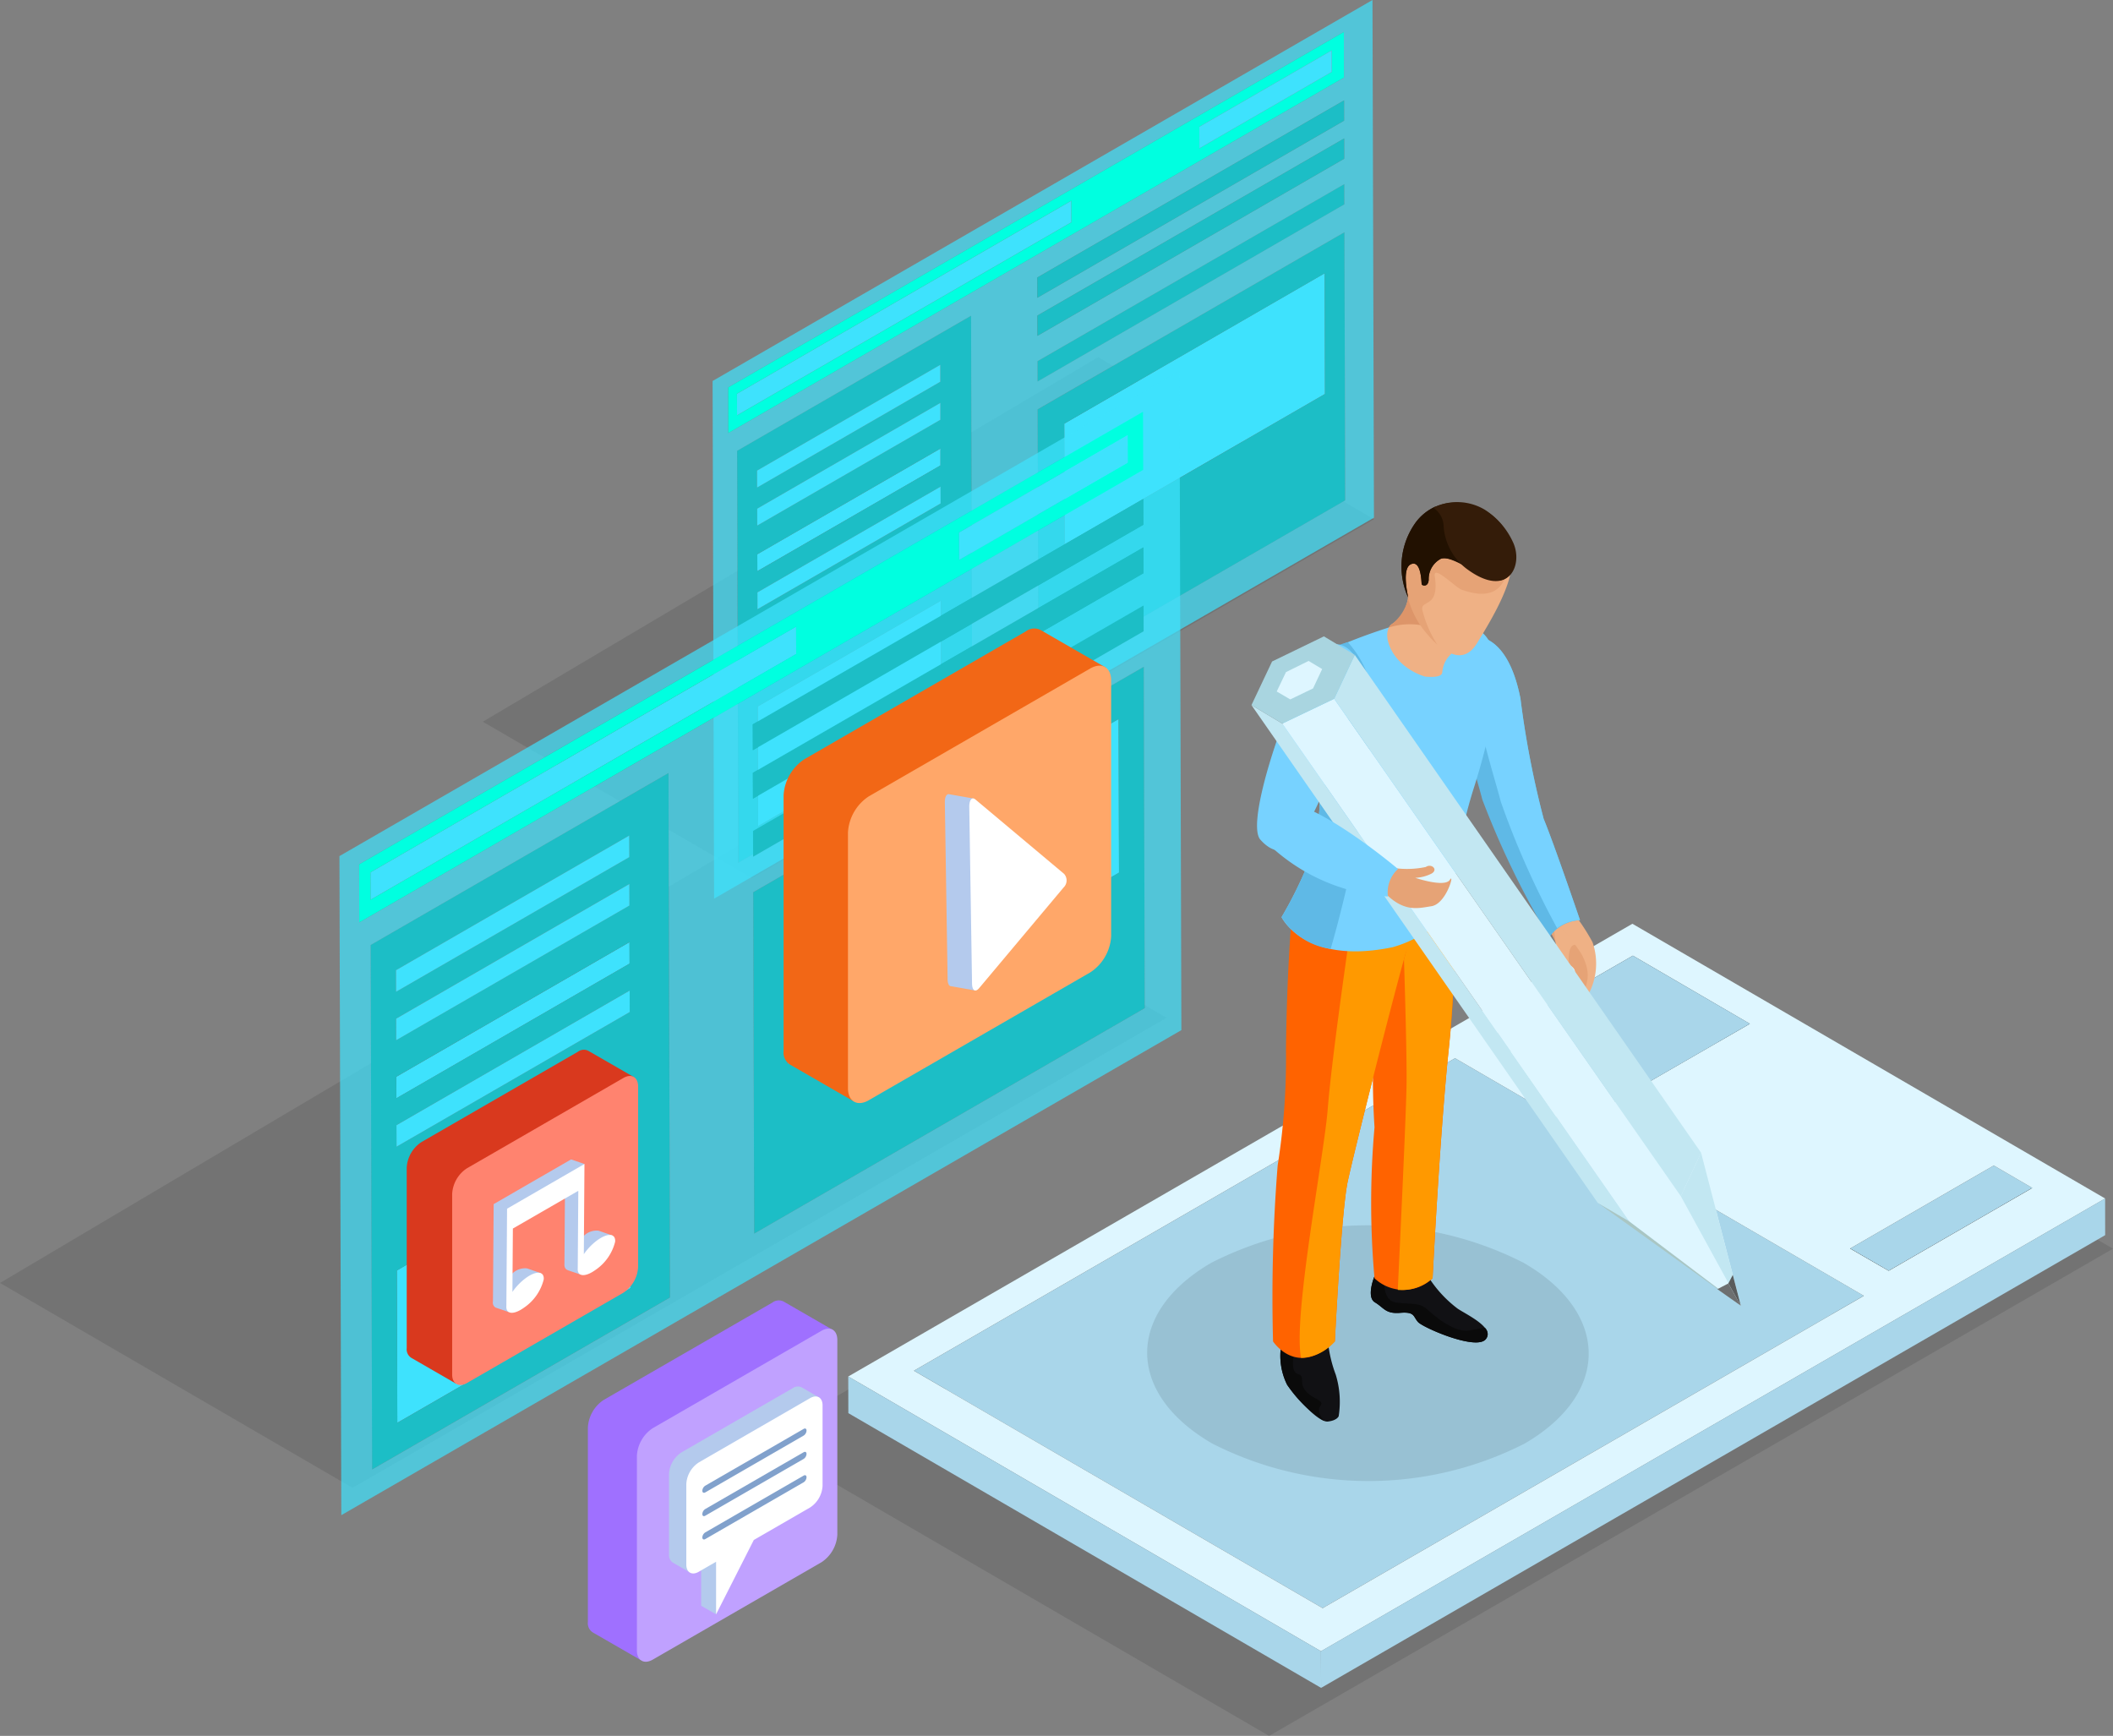
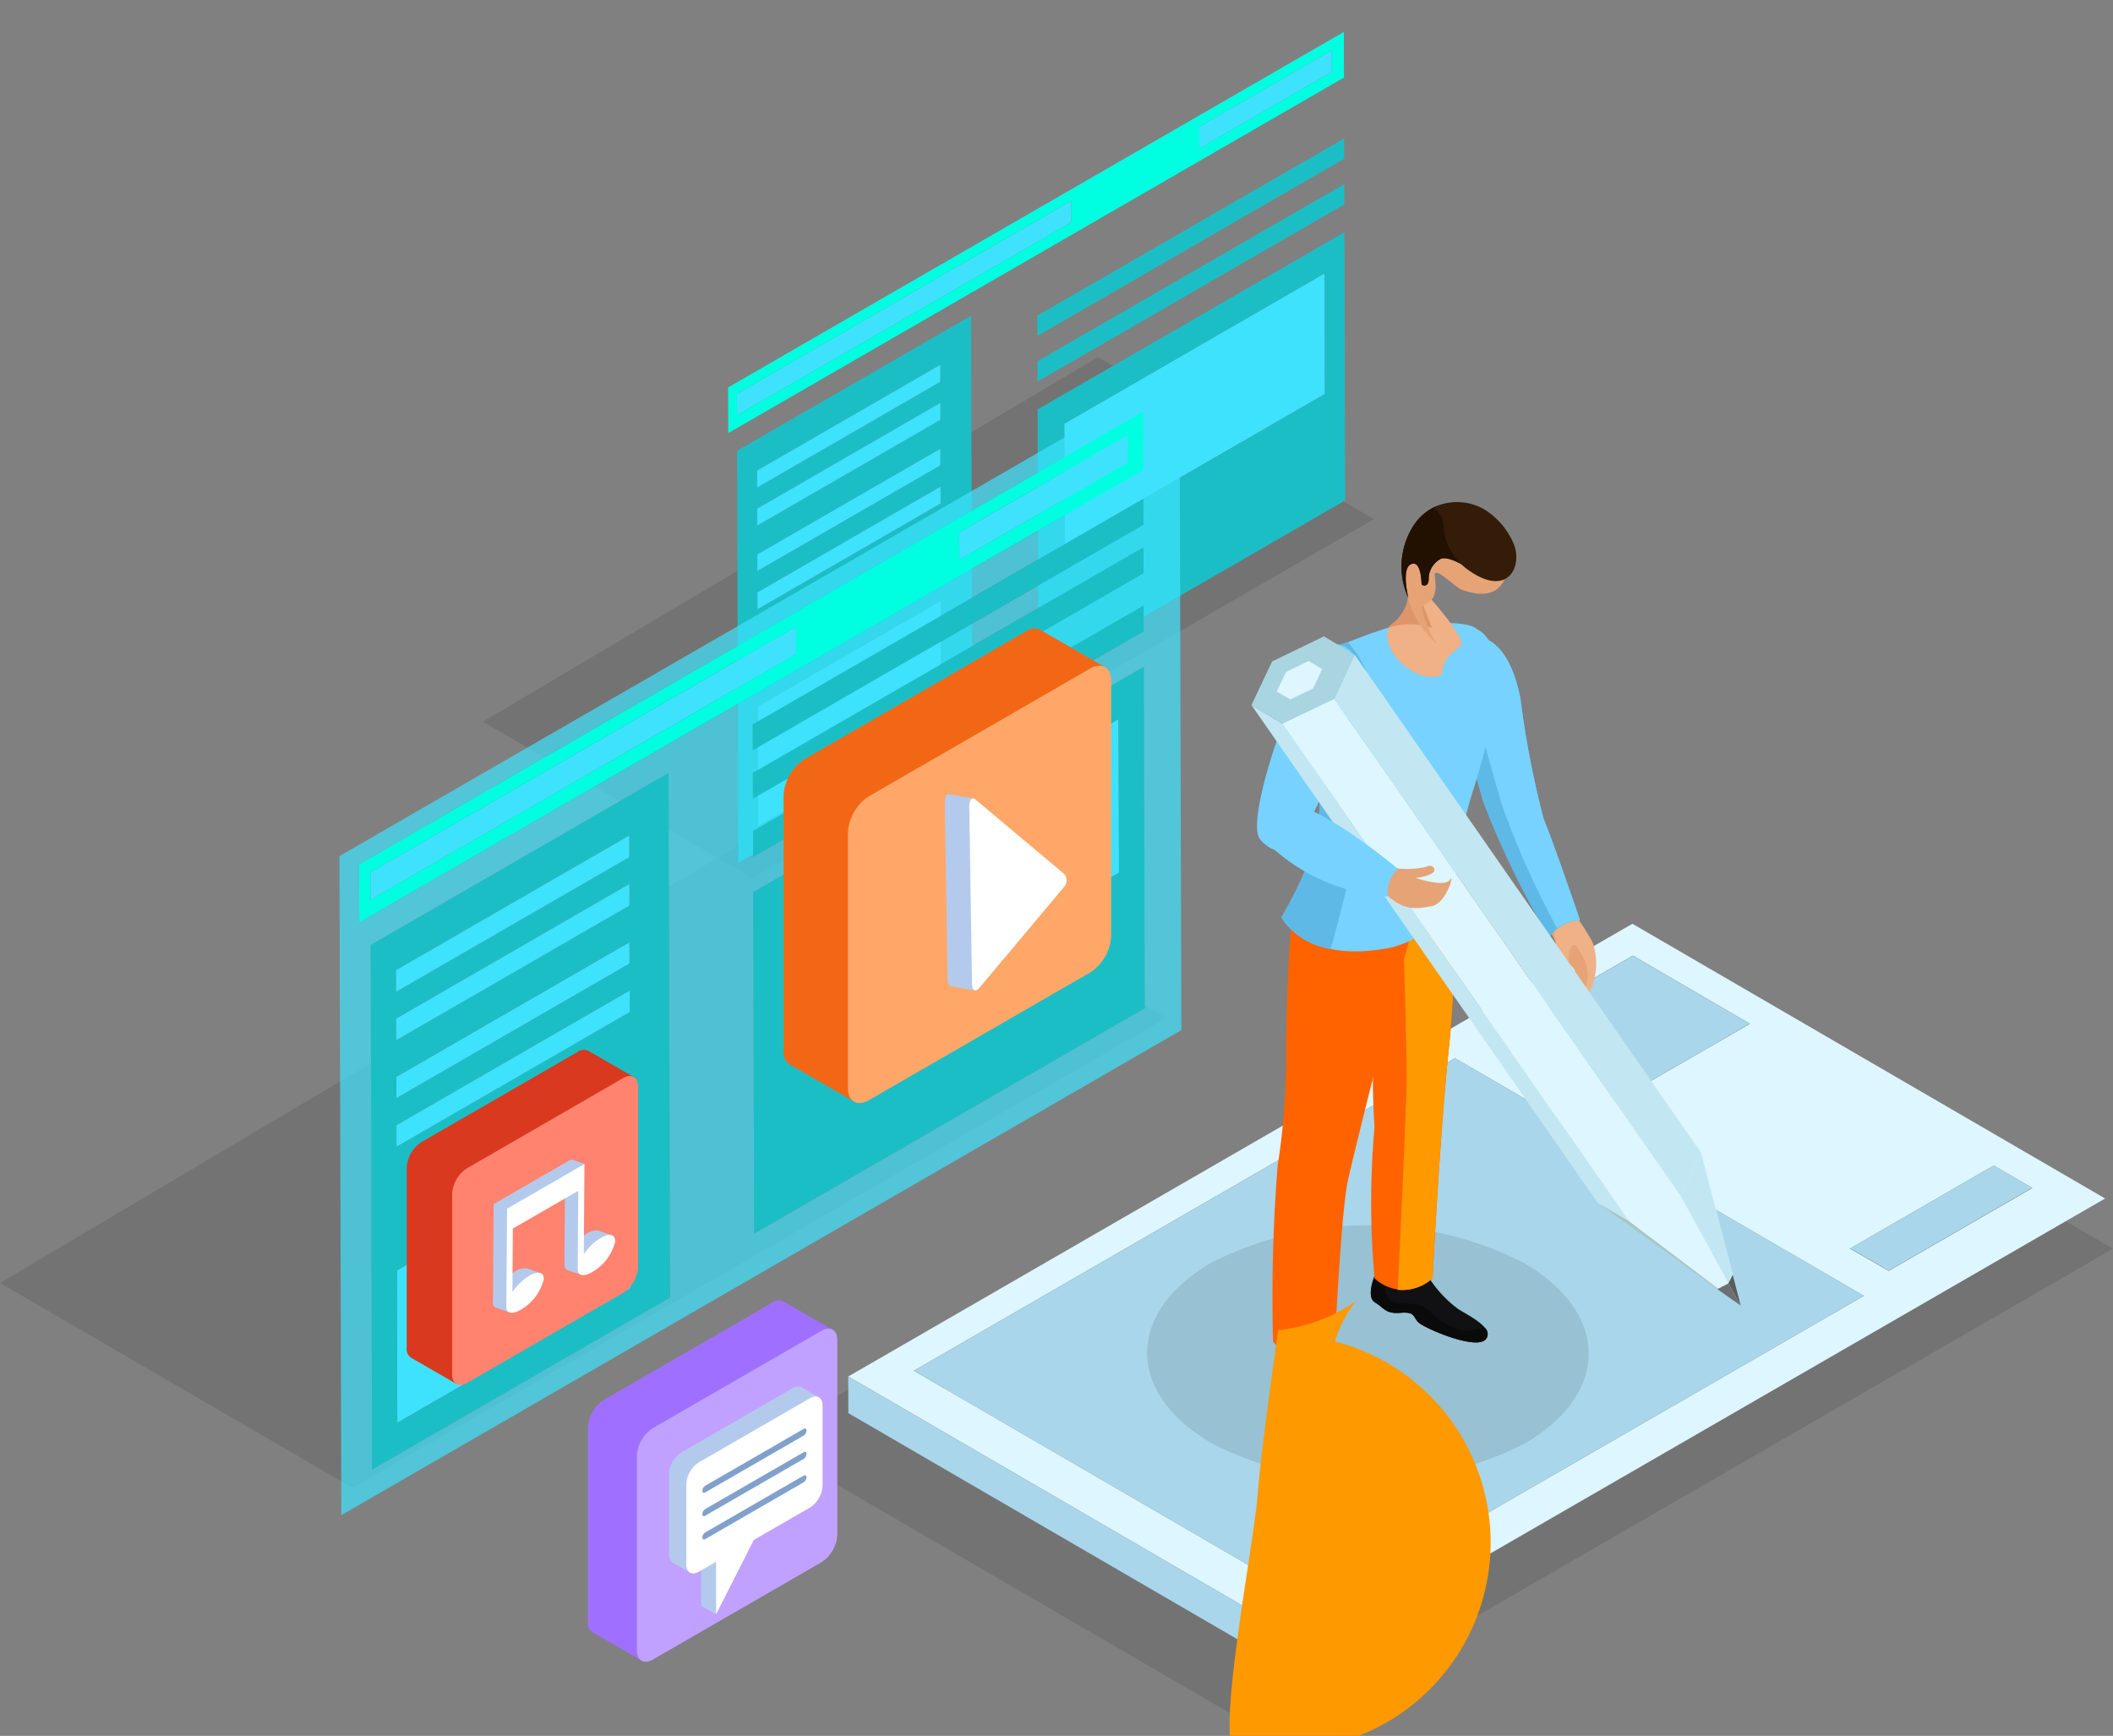
<svg xmlns="http://www.w3.org/2000/svg" viewBox="0 0 60.39 49.614">
  <rect x="0" y="0" width="60.39" height="49.614" fill="#808080" stroke="none" />
  <defs>
    <style>.cls-1,.cls-6{opacity:0.1;}.cls-2{fill:#3ee2fd;}.cls-3{fill:#1cbec6;}.cls-4{opacity:0.7;}.cls-5{fill:#00ffe0;}.cls-7{isolation:isolate;}.cls-8{fill:#323a3b;}.cls-9{fill:#232829;}.cls-10{fill:#1d1f1f;}.cls-11{fill:#141515;}.cls-12{fill:#a9d6ea;}.cls-13{fill:#303637;}.cls-14{fill:#454e4f;}.cls-15{fill:#def6ff;}.cls-16{fill:#efb185;}.cls-17{fill:#e6a376;}.cls-18{fill:#5fb9e6;}.cls-19{fill:#77d2ff;}.cls-20{fill:#111114;}.cls-21{fill:#0a0a0a;}.cls-22{fill:#ff6300;}.cls-23{fill:#f90;}.cls-24{fill:#dd9569;}.cls-25{fill:#341c09;}.cls-26{fill:#221101;}.cls-27{fill:#aac6c3;}.cls-28{fill:#c2e7f2;}.cls-29{fill:#a9d5e0;}.cls-30{fill:#5a5c5d;}.cls-31{fill:#6d6f70;}.cls-32{fill:#d9391e;}.cls-33{fill:#ff836f;}.cls-34{fill:#b4caed;}.cls-35{fill:#fff;}.cls-36{fill:#f26716;}.cls-37{fill:#ffa769;}.cls-38{fill:#9f70ff;}.cls-39{fill:#c0a1ff;}.cls-40{fill:#81a1cc;}</style>
  </defs>
  <g id="Layer_2" data-name="Layer 2">
    <g id="Layer_1-2" data-name="Layer 1">
      <g class="cls-1">
        <polygon points="0 36.668 10.076 42.524 33.342 29.091 23.023 23.025 0 36.668" />
      </g>
      <g class="cls-1">
        <polygon points="13.799 20.627 21.495 25.101 39.268 14.84 31.385 10.206 13.799 20.627" />
      </g>
      <polygon class="cls-2" points="26.88 12.82 26.88 13.303 21.645 16.325 21.644 15.842 26.88 12.82" />
      <polygon class="cls-2" points="37.858 7.811 37.868 11.26 30.426 15.557 30.416 12.108 37.858 7.811" />
      <path class="cls-3" d="M29.656,11.701l8.768-5.062.021,7.663-8.768,5.062Zm8.212-.44-.009-3.449-7.442,4.297.01,3.449L37.868,11.26Z" />
      <polygon class="cls-3" points="38.42 5.262 38.421 5.842 29.654 10.904 29.652 10.324 38.42 5.262" />
      <polygon class="cls-2" points="26.892 17.168 26.901 20.589 21.666 23.611 21.656 20.191 26.892 17.168" />
      <path class="cls-3" d="M21.067,12.884l6.687-3.86.034,11.773-6.686,3.861Zm5.834,7.704-.009-3.42L21.656,20.191l.011,3.421,5.235-3.023Zm-.027-9.677-.001-.484L21.637,13.45l.001.483,5.236-3.022Zm.006,2.391,0-.483-5.236,3.023.001.483,5.235-3.023Zm.004,1.088-.001-.483L21.647,16.93l.001.483L26.884,14.39Zm-.008-2.392,0-.483-5.235,3.023,0,.483,5.235-3.023Z" />
      <g class="cls-4">
-         <path class="cls-2" d="M20.366,10.889,39.226,0l.042,14.796L20.409,25.684Zm7.421,9.908-.034-11.773-6.687,3.861.034,11.773,6.686-3.861ZM38.446,14.301,38.424,6.638l-8.768,5.062.021,7.662,8.768-5.062ZM38.411,2.217,38.407.913l-17.597,10.16.004,1.305L38.411,2.217Zm.004,1.232-.001-.58L29.645,7.931l.001.58,8.768-5.062Zm.003,1.088-.001-.58L29.648,9.019l.002.58L38.417,4.537Zm.004,1.305-.001-.58L29.652,10.323l.002.58,8.767-5.062Z" />
-       </g>
+         </g>
      <polygon class="cls-3" points="38.416 3.957 38.417 4.537 29.65 9.599 29.648 9.019 38.416 3.957" />
      <polygon class="cls-2" points="21.065 11.87 30.621 6.352 30.619 5.737 21.062 11.254 21.065 11.87" />
      <path class="cls-5" d="M38.411,2.217,38.407.913l-17.597,10.16.004,1.305Zm-.35-.777.002.615L34.279,4.24l-.002-.616L38.061,1.44ZM30.619,5.737l.002.616L21.065,11.87l-.003-.616,9.557-5.518Z" />
      <polygon class="cls-2" points="38.061 1.44 38.063 2.055 34.279 4.24 34.277 3.624 38.061 1.44" />
-       <polygon class="cls-3" points="38.413 2.869 38.414 3.449 29.647 8.511 29.645 7.931 38.413 2.869" />
      <polygon class="cls-2" points="26.882 13.907 26.884 14.39 21.648 17.413 21.647 16.93 26.882 13.907" />
      <polygon class="cls-2" points="26.876 11.515 26.876 11.998 21.642 15.021 21.641 14.538 26.876 11.515" />
      <polygon class="cls-2" points="26.873 10.427 26.874 10.911 21.638 13.934 21.637 13.45 26.873 10.427" />
      <polygon class="cls-2" points="17.992 26.927 17.994 27.541 11.329 31.39 11.327 30.775 17.992 26.927" />
      <polygon class="cls-2" points="31.97 20.551 31.982 24.941 22.508 30.411 22.495 26.021 31.97 20.551" />
      <path class="cls-3" d="M21.527,25.502,32.69,19.057l.027,9.756L21.555,35.257Zm10.454-.56-.012-4.391-9.475,5.47.012,4.391,9.474-5.47Z" />
      <polygon class="cls-3" points="32.685 17.304 32.687 18.043 21.524 24.487 21.522 23.749 32.685 17.304" />
      <polygon class="cls-2" points="18.008 32.463 18.02 36.817 11.355 40.665 11.342 36.311 18.008 32.463" />
      <path class="cls-3" d="M10.592,27.009l8.513-4.915.042,14.989-8.513,4.915ZM18.02,36.817l-.012-4.354-6.665,3.848.013,4.354,6.665-3.848Zm-.035-12.32-.003-.616-6.665,3.848.002.616,6.665-3.848Zm.008,3.044-.002-.615-6.665,3.848.002.615,6.665-3.848Zm.004,1.385-.002-.615-6.665,3.848.002.615,6.665-3.848Zm-.009-3.046-.002-.615-6.665,3.848.001.615,6.665-3.848Z" />
      <g class="cls-4">
        <path class="cls-2" d="M9.701,24.468l24.01-13.863.053,18.837L9.755,43.305Zm9.447,12.615L19.106,22.094l-8.513,4.915.043,14.989,8.513-4.915Zm13.569-8.27L32.69,19.057,21.527,25.502l.028,9.755,11.162-6.444Zm-.044-15.384-.005-1.66L10.264,24.703l.004,1.661L32.673,13.428Zm.004,1.569-.001-.739L21.514,20.703l.003.738,11.161-6.444Zm.004,1.385-.002-.738L21.517,22.088l.003.738L32.682,16.382Zm.005,1.661-.002-.739L21.522,23.749l.002.739,11.162-6.445Z" />
      </g>
      <polygon class="cls-3" points="32.68 15.644 32.682 16.382 21.52 22.826 21.517 22.088 32.68 15.644" />
      <polygon class="cls-2" points="10.589 25.717 22.755 18.693 22.753 17.909 10.587 24.933 10.589 25.717" />
      <path class="cls-5" d="M32.673,13.428l-.005-1.66L10.264,24.703l.004,1.661Zm-.445-.99.002.784-4.817,2.781-.003-.784,4.818-2.781Zm-9.475,5.47.002.784L10.589,25.717l-.002-.784L22.753,17.909Z" />
      <polygon class="cls-2" points="32.228 12.439 32.23 13.223 27.413 16.004 27.41 15.22 32.228 12.439" />
      <polygon class="cls-3" points="32.676 14.259 32.678 14.997 21.516 21.442 21.514 20.703 32.676 14.259" />
      <polygon class="cls-2" points="17.996 28.311 17.998 28.926 11.333 32.774 11.331 32.159 17.996 28.311" />
      <polygon class="cls-2" points="17.987 25.266 17.989 25.881 11.324 29.729 11.323 29.114 17.987 25.266" />
      <polygon class="cls-2" points="17.983 23.881 17.986 24.497 11.32 28.345 11.318 27.729 17.983 23.881" />
      <polygon class="cls-6" points="45.849 27.238 21.733 41.163 36.272 49.614 60.39 35.689 45.849 27.238" />
      <g class="cls-7">
        <polygon class="cls-8" points="46.668 27.313 46.67 28.364 50.013 30.307 50.012 29.26 46.668 27.313" />
        <polygon class="cls-9" points="42.557 29.684 42.56 30.734 46.67 28.364 46.668 27.313 42.557 29.684" />
        <polygon class="cls-10" points="42.557 29.684 42.56 30.734 45.903 32.681 45.901 31.629 42.557 29.684" />
        <polygon class="cls-11" points="45.901 31.629 45.903 32.681 50.013 30.307 50.012 29.26 45.901 31.629" />
        <polygon class="cls-8" points="56.983 33.31 56.984 34.359 58.088 34.999 58.085 33.952 56.983 33.31" />
        <polygon class="cls-9" points="52.875 35.684 52.879 36.732 56.984 34.359 56.983 33.31 52.875 35.684" />
        <polygon class="cls-12" points="52.875 35.684 53.978 36.321 58.085 33.952 56.983 33.31 52.875 35.684" />
        <polygon class="cls-11" points="53.978 36.321 53.98 37.373 58.088 34.999 58.085 33.952 53.978 36.321" />
        <polygon class="cls-10" points="52.875 35.684 52.879 36.732 53.98 37.373 53.978 36.321 52.875 35.684" />
        <polygon class="cls-8" points="41.585 30.244 41.587 31.296 53.27 38.084 53.269 37.034 41.585 30.244" />
        <polygon class="cls-9" points="26.119 39.176 26.121 40.225 41.587 31.296 41.585 30.244 26.119 39.176" />
        <polygon class="cls-13" points="37.801 45.961 37.806 47.012 53.27 38.084 53.269 37.034 37.801 45.961" />
        <polygon class="cls-14" points="26.119 39.176 26.121 40.225 37.806 47.012 37.801 45.961 26.119 39.176" />
        <polygon class="cls-12" points="26.119 39.176 37.801 45.961 53.269 37.034 41.585 30.244 26.119 39.176" />
        <path class="cls-15" d="M60.165,34.254l-22.411,12.94-13.51-7.853,22.41-12.939ZM37.801,45.962l15.468-8.927L41.585,30.244,26.119,39.176l11.682,6.786Zm8.1-14.333L50.012,29.26l-3.344-1.948-4.111,2.372,3.344,1.945Zm8.077,4.692,4.107-2.369L56.983,33.31l-4.108,2.374,1.103.637Z" />
        <polygon class="cls-12" points="42.557 29.684 45.901 31.629 50.012 29.26 46.668 27.313 42.557 29.684" />
        <polygon class="cls-12" points="24.243 39.341 24.246 40.389 37.757 48.241 37.753 47.193 24.243 39.341" />
-         <polygon class="cls-12" points="37.753 47.193 37.757 48.241 60.166 35.302 60.165 34.254 37.753 47.193" />
      </g>
      <path class="cls-6" d="M43.544,36.091c2.471,1.427,2.483,3.742.028,5.169a9.838,9.838,0,0,1-8.923-.001c-2.472-1.427-2.485-3.742-.029-5.168A9.834,9.834,0,0,1,43.544,36.091Z" />
      <path class="cls-16" d="M44.926,26.039a6,6,0,0,1,.589.89,1.859,1.859,0,0,1-.121,1.495c-.21.286-.324-.116-.377-.64a.75.75,0,0,0-.299-.674,2.713,2.713,0,0,1-.571-.753C44.053,26.163,44.926,26.039,44.926,26.039Z" />
      <path class="cls-17" d="M44.159,26.398a3.128,3.128,0,0,1,.411.819c.051.346.425.33.448.567.042.407.13.746.258.738-.054-.307.304-.538-.075-1.253a5.129,5.129,0,0,0-.862-1.027C44.183,26.316,44.122,26.322,44.159,26.398Z" />
      <path class="cls-16" d="M44.376,26.238s.107.995.183,1.291.253.471.289.406c.039-.065-.14-.956.184-.93C45.203,27.019,44.424,26.377,44.376,26.238Z" />
      <path class="cls-18" d="M42.063,18.197s1-.22,1.391,1.767a26.692,26.692,0,0,0,.664,3.442c.284.683,1.038,2.894,1.038,2.894a1.113,1.113,0,0,0-.88.495,24.875,24.875,0,0,1-1.911-3.942C42.058,21.651,41.02,18.734,42.063,18.197Z" />
      <path class="cls-19" d="M44.119,23.405a26.692,26.692,0,0,1-.664-3.442c-.213-1.08-.605-1.507-.921-1.673-.948.612.056,3.442.359,4.623a24.492,24.492,0,0,0,1.611,3.617,1.153,1.153,0,0,1,.654-.231S44.404,24.088,44.119,23.405Z" />
      <path class="cls-20" d="M39.295,36.444s-.264.618,0,.778c.266.159.301.335.725.3s.364.106.51.265,1.646.814,1.929.494-.512-.691-.794-.875a3.423,3.423,0,0,1-.973-1.139C40.674,36.055,39.295,36.444,39.295,36.444Z" />
      <path class="cls-21" d="M39.295,37.222c.266.159.301.335.725.3s.364.106.51.265,1.646.814,1.929.494a.235.235,0,0,0-.024-.335c-.104.019-.249.046-.441.079-.442.077-1.011-.432-1.23-.622s-.497-.116-.876-.179-.326-.642-.326-.642l-.281-.097C39.227,36.621,39.071,37.086,39.295,37.222Z" />
      <path class="cls-20" d="M36.617,38.451a1.858,1.858,0,0,0,.17,1.127c.279.396.898,1.081,1.164,1.051.267-.031.309-.153.309-.153a2.654,2.654,0,0,0-.084-1.187,3.708,3.708,0,0,1-.21-.838Z" />
      <path class="cls-21" d="M36.786,39.578A3.556,3.556,0,0,0,37.84,40.61c-.396-.51.199-.405-.248-.647-.614-.333-.221-.611-.495-.69s-.073-.755-.073-.755l-.149-.067h-.258A1.858,1.858,0,0,0,36.786,39.578Z" />
      <path class="cls-22" d="M39.867,26.558a2.245,2.245,0,0,0,1.684-1.071,30.835,30.835,0,0,1-.14,4.452c-.255,2.391-.467,6.595-.467,6.595a1.206,1.206,0,0,1-1.66,0,24.292,24.292,0,0,1,0-4.314,22.378,22.378,0,0,1,.105-4.04A4.804,4.804,0,0,1,39.867,26.558Z" />
      <path class="cls-23" d="M40.943,36.534s.212-4.204.467-6.595a38.058,38.058,0,0,0,.168-4.764,2.748,2.748,0,0,1-1.481,1.342c.031.912.117,3.602.102,4.496-.013.851-.18,4.374-.25,5.854A1.333,1.333,0,0,0,40.943,36.534Z" />
      <path class="cls-22" d="M36.902,26.415s-.123,1.399-.148,3.571a19.559,19.559,0,0,1-.238,3.323,47.562,47.562,0,0,0-.132,5.03s.686,1.06,1.767,0c0,0,.184-3.726.368-4.575s1.218-4.969,1.635-6.448c.184-.653.227-.901.227-.901A2.999,2.999,0,0,1,36.902,26.415Z" />
-       <path class="cls-23" d="M38.151,38.338s.184-3.726.368-4.575,1.218-4.969,1.635-6.448a3.463,3.463,0,0,1,.61-1.156,4.774,4.774,0,0,1-2.229.836c-.045.319-.484,3.361-.587,4.691-.101,1.319-1.004,5.959-.762,7.123A1.346,1.346,0,0,0,38.151,38.338Z" />
+       <path class="cls-23" d="M38.151,38.338a3.463,3.463,0,0,1,.61-1.156,4.774,4.774,0,0,1-2.229.836c-.045.319-.484,3.361-.587,4.691-.101,1.319-1.004,5.959-.762,7.123A1.346,1.346,0,0,0,38.151,38.338Z" />
      <path class="cls-19" d="M39.725,17.924a16.486,16.486,0,0,0-2.124.835c-.07.139-.618.422-.154,2.205a5.808,5.808,0,0,1-.062,3.719,11.645,11.645,0,0,1-.758,1.531s.663,1.384,3.178.857a3.464,3.464,0,0,0,1.733-1.136,12.568,12.568,0,0,1,.571-3.371c.566-1.779,1.081-4.118.093-4.586C42.203,17.978,41.986,17.623,39.725,17.924Z" />
      <path class="cls-16" d="M40.228,16.377s.227,1.051-.429,1.447c-.365.22-.083,1.192.923,1.512,0,0,.48.063.497-.114.039-.399.262-.547.526-.764C42.007,18.243,40.228,16.377,40.228,16.377Z" />
      <path class="cls-24" d="M39.798,17.824a.276.276,0,0,0-.102.11,1.97,1.97,0,0,1,1.23.013l-.532-1.392c-.03-.032-.055-.059-.077-.083l-.064.081A1.306,1.306,0,0,1,39.798,17.824Z" />
-       <path class="cls-16" d="M40.205,15.828a3.094,3.094,0,0,0,.378,1.997c.503.709,1.174,1.305,1.633.555.363-.596,1.31-2.106.872-2.653-.566-.704-.631-1.329-1.596-1.344A1.47,1.47,0,0,0,40.205,15.828Z" />
      <path class="cls-17" d="M40.205,15.828a2.67,2.67,0,0,0,.368,2.012,3.372,3.372,0,0,0,.508.587,3.245,3.245,0,0,1-.411-.921c-.151-.427.486-.037.336-1.039-.051-.341.59.322.766.386,1.05.376,1.203-.249,1.321-.492a2.018,2.018,0,0,0,.033-.341l-.025-.227-.015-.064a3.736,3.736,0,0,0-.194-.501c-.45-.163-1.725-.626-1.751-.629-.02-.002-.351.208-.663.411A1.833,1.833,0,0,0,40.205,15.828Z" />
      <path class="cls-25" d="M40.246,17.078a2.152,2.152,0,0,1,.179-2.094,1.39,1.39,0,0,1,1.537-.565A1.587,1.587,0,0,1,43.25,16.037c-.004.342-.236.949-1.288.192-.15-.108-.572-.339-.784-.257a.652.652,0,0,0-.345.596c-.011.223-.193.176-.201.126s-.012-.705-.311-.565C40.053,16.253,40.24,17.031,40.246,17.078Z" />
      <path class="cls-26" d="M40.246,17.078c-.006-.047-.194-.825.074-.95.299-.139.304.514.311.565s.19.097.201-.126a.652.652,0,0,1,.345-.596c.193-.075.557.142.784.257-.145-.199-.516-.393-.529-.769a1.226,1.226,0,0,0-.412-.979,1.438,1.438,0,0,0-.595.504A2.152,2.152,0,0,0,40.246,17.078Z" />
      <path class="cls-25" d="M41.898,16.243a1.672,1.672,0,0,1-.637-1.179.661.661,0,0,0-.298-.553,1.538,1.538,0,0,1,1.471.056,2.164,2.164,0,0,1,.803.919C43.558,16.15,43.106,17.155,41.898,16.243Z" />
      <path class="cls-18" d="M37.601,18.759c-.07.139-.618.422-.154,2.205a5.808,5.808,0,0,1-.062,3.719,11.645,11.645,0,0,1-.758,1.531,1.976,1.976,0,0,0,1.404.906,33.499,33.499,0,0,0,1.177-6.301,2.855,2.855,0,0,0-.689-2.467A3.998,3.998,0,0,0,37.601,18.759Z" />
      <path class="cls-19" d="M38.848,19.102c-.07-.546-.796-1.182-1.435-.103s-1.83,4.502-1.392,4.999c.171.194.477.43.762.239a4.035,4.035,0,0,0,1.06-1.74A17.413,17.413,0,0,0,38.848,19.102Z" />
      <polygon class="cls-27" points="49.753 37.318 45.664 34.379 46.556 34.901 49.753 37.318" />
      <polygon class="cls-15" points="49.753 37.318 46.556 34.901 48.617 32.945 49.753 37.318" />
      <polygon class="cls-28" points="36.648 20.681 46.556 34.901 45.664 34.379 35.767 20.152 36.648 20.681" />
      <polygon class="cls-15" points="38.131 19.972 48.038 34.188 46.556 34.901 36.648 20.681 38.131 19.972" />
      <polygon class="cls-28" points="38.72 18.718 48.617 32.945 48.038 34.188 38.131 19.972 38.72 18.718" />
      <polygon class="cls-29" points="38.131 19.972 36.648 20.681 35.767 20.152 36.356 18.906 37.837 18.188 38.72 18.718 38.131 19.972" />
      <polygon class="cls-15" points="37.527 19.676 36.876 19.99 36.489 19.763 36.754 19.209 37.4 18.89 37.788 19.122 37.527 19.676" />
      <polygon class="cls-28" points="49.753 37.318 48.038 34.188 48.617 32.945 49.753 37.318" />
      <polygon class="cls-30" points="49.396 36.682 49.753 37.318 49.524 36.438 49.396 36.682" />
      <polygon class="cls-31" points="49.396 36.682 49.083 36.845 49.753 37.318 49.396 36.682" />
      <path class="cls-17" d="M39.833,24.807a2.59,2.59,0,0,0,.917-.028c.16-.111.365.074.164.189a1.139,1.139,0,0,1-.465.121s.843.286.988.057-.097.691-.53.755c-.43.066-.891.215-1.563-.656A.763.763,0,0,1,39.833,24.807Z" />
      <path class="cls-19" d="M35.974,23.843a5.455,5.455,0,0,0,3.694,1.78.9.9,0,0,1,.287-.786S35.711,21.234,35.974,23.843Z" />
      <path class="cls-32" d="M11.624,38.534V33.371a.936.936,0,0,1,.422-.73L16.517,30.06a.28.28,0,0,1,.322-.012h0l1.293.745L16.939,32.837v2.629a.935.935,0,0,1-.422.73l-2.321,1.34L13.026,39.542l-1.263-.729A.286.286,0,0,1,11.624,38.534Z" />
      <path class="cls-33" d="M12.923,39.284c0,.268.19.377.422.244l4.471-2.581a.937.937,0,0,0,.421-.731V31.053c0-.268-.19-.378-.421-.243l-4.471,2.581a.936.936,0,0,0-.422.73Z" />
      <path class="cls-34" d="M14.089,37.198l.02-2.783,2.213-1.278.383.132-.387.509,0,.059.296-.069-.011,1.617c.03-.026.061-.051.094-.074a.52.52,0,0,1,.408-.137l.001,0,.393.136-.908,1.117-.356-.121-.003-.001-.008-.003V36.3c-.064-.022-.099-.083-.092-.181l.016-2.22-1.583.915L14.551,36.47c.034-.029.068-.057.103-.082a.516.516,0,0,1,.411-.136v0l.395.137-.922,1.11-.371-.126A.161.161,0,0,1,14.089,37.198Z" />
      <path class="cls-35" d="M14.472,37.329l.02-2.783,2.212-1.278-.018,2.577a1.697,1.697,0,0,1,.392-.403c.295-.211.52-.191.503.046a1.373,1.373,0,0,1-.565.81c-.295.211-.52.191-.504-.045l.016-2.219-1.87,1.079-.013,1.811a1.689,1.689,0,0,1,.392-.403c.295-.211.52-.191.503.045a1.374,1.374,0,0,1-.565.809C14.681,37.586,14.456,37.566,14.472,37.329Z" />
      <path class="cls-36" d="M22.395,30.04V22.732a1.325,1.325,0,0,1,.597-1.034l6.329-3.654a.394.394,0,0,1,.455-.017h0l1.831,1.055-1.689,2.894v3.72a1.322,1.322,0,0,1-.597,1.033l-3.285,1.897-1.657,2.84-1.788-1.032A.405.405,0,0,1,22.395,30.04Z" />
      <path class="cls-37" d="M24.235,31.101c0,.379.268.534.596.344l6.329-3.653a1.323,1.323,0,0,0,.597-1.033l0-7.308c0-.38-.269-.534-.597-.345l-6.329,3.654a1.325,1.325,0,0,0-.596,1.034Z" />
      <path class="cls-34" d="M27.108,22.698c-.063.003-.107.093-.104.241l.079,5.051c.002.118.035.185.085.196h0l.004,0,.005.001.682.12.252-1.17,1.589-1.893a.28.28,0,0,0,.015-.39L28.162,23.551l-.335-.728-.695-.122a.06.06,0,0,0-.023-.004l-.001,0Z" />
      <path class="cls-35" d="M30.412,24.976a.281.281,0,0,1-.015.39l-2.412,2.875c-.108.129-.201.071-.204-.129l-.079-5.05c-.002-.2.077-.295.177-.211Z" />
      <path class="cls-38" d="M16.802,46.361V40.797a1.01,1.01,0,0,1,.454-.787l4.82-2.782a.303.303,0,0,1,.347-.013h0l1.393.804-1.285,2.203v2.833a1.008,1.008,0,0,1-.454.787l-2.501,1.444L18.313,47.447l-1.361-.785A.309.309,0,0,1,16.802,46.361Z" />
      <path class="cls-39" d="M18.203,47.17c0,.288.205.407.454.263l4.82-2.782a1.009,1.009,0,0,0,.454-.787V38.298c0-.288-.204-.406-.454-.262l-4.82,2.782a1.009,1.009,0,0,0-.454.787Z" />
      <path class="cls-34" d="M19.12,44.431V42.128a.792.792,0,0,1,.355-.617l3.183-1.837a.246.246,0,0,1,.257-.02v-.001l.508.295-.193,2.251a8.91,8.91,0,0,1-.88.862l-1.277.692-.605,2.386-.429-.245v-1.582l-.024.013-.298.618-.484-.281-.013-.007-.01-.007.001-.002A.259.259,0,0,1,19.12,44.431Z" />
      <polygon class="cls-40" points="19.951 44.41 23.099 42.593 23.125 40.658 19.977 42.476 19.951 44.41" />
      <path class="cls-35" d="M19.615,42.414v2.303c0,.226.16.319.356.205l.495-.286v1.503l1.078-2.125,1.609-.929a.79.79,0,0,0,.356-.617V40.166c0-.226-.161-.318-.356-.206l-3.182,1.838A.788.788,0,0,0,19.615,42.414Zm.458,1.527a.181.181,0,0,1,.083-.143l2.813-1.624c.045-.026.082-.005.082.048a.184.184,0,0,1-.082.143l-2.813,1.624C20.11,44.015,20.073,43.993,20.073,43.941Zm0-.668a.18.18,0,0,1,.083-.143l2.813-1.624c.045-.026.082-.005.082.048a.184.184,0,0,1-.082.143l-2.813,1.624C20.11,43.348,20.073,43.327,20.073,43.273Zm0-.667a.181.181,0,0,1,.083-.143l2.813-1.624c.045-.026.082-.005.082.048a.183.183,0,0,1-.082.143l-2.813,1.625C20.11,42.68,20.073,42.659,20.073,42.606Z" />
    </g>
  </g>
</svg>